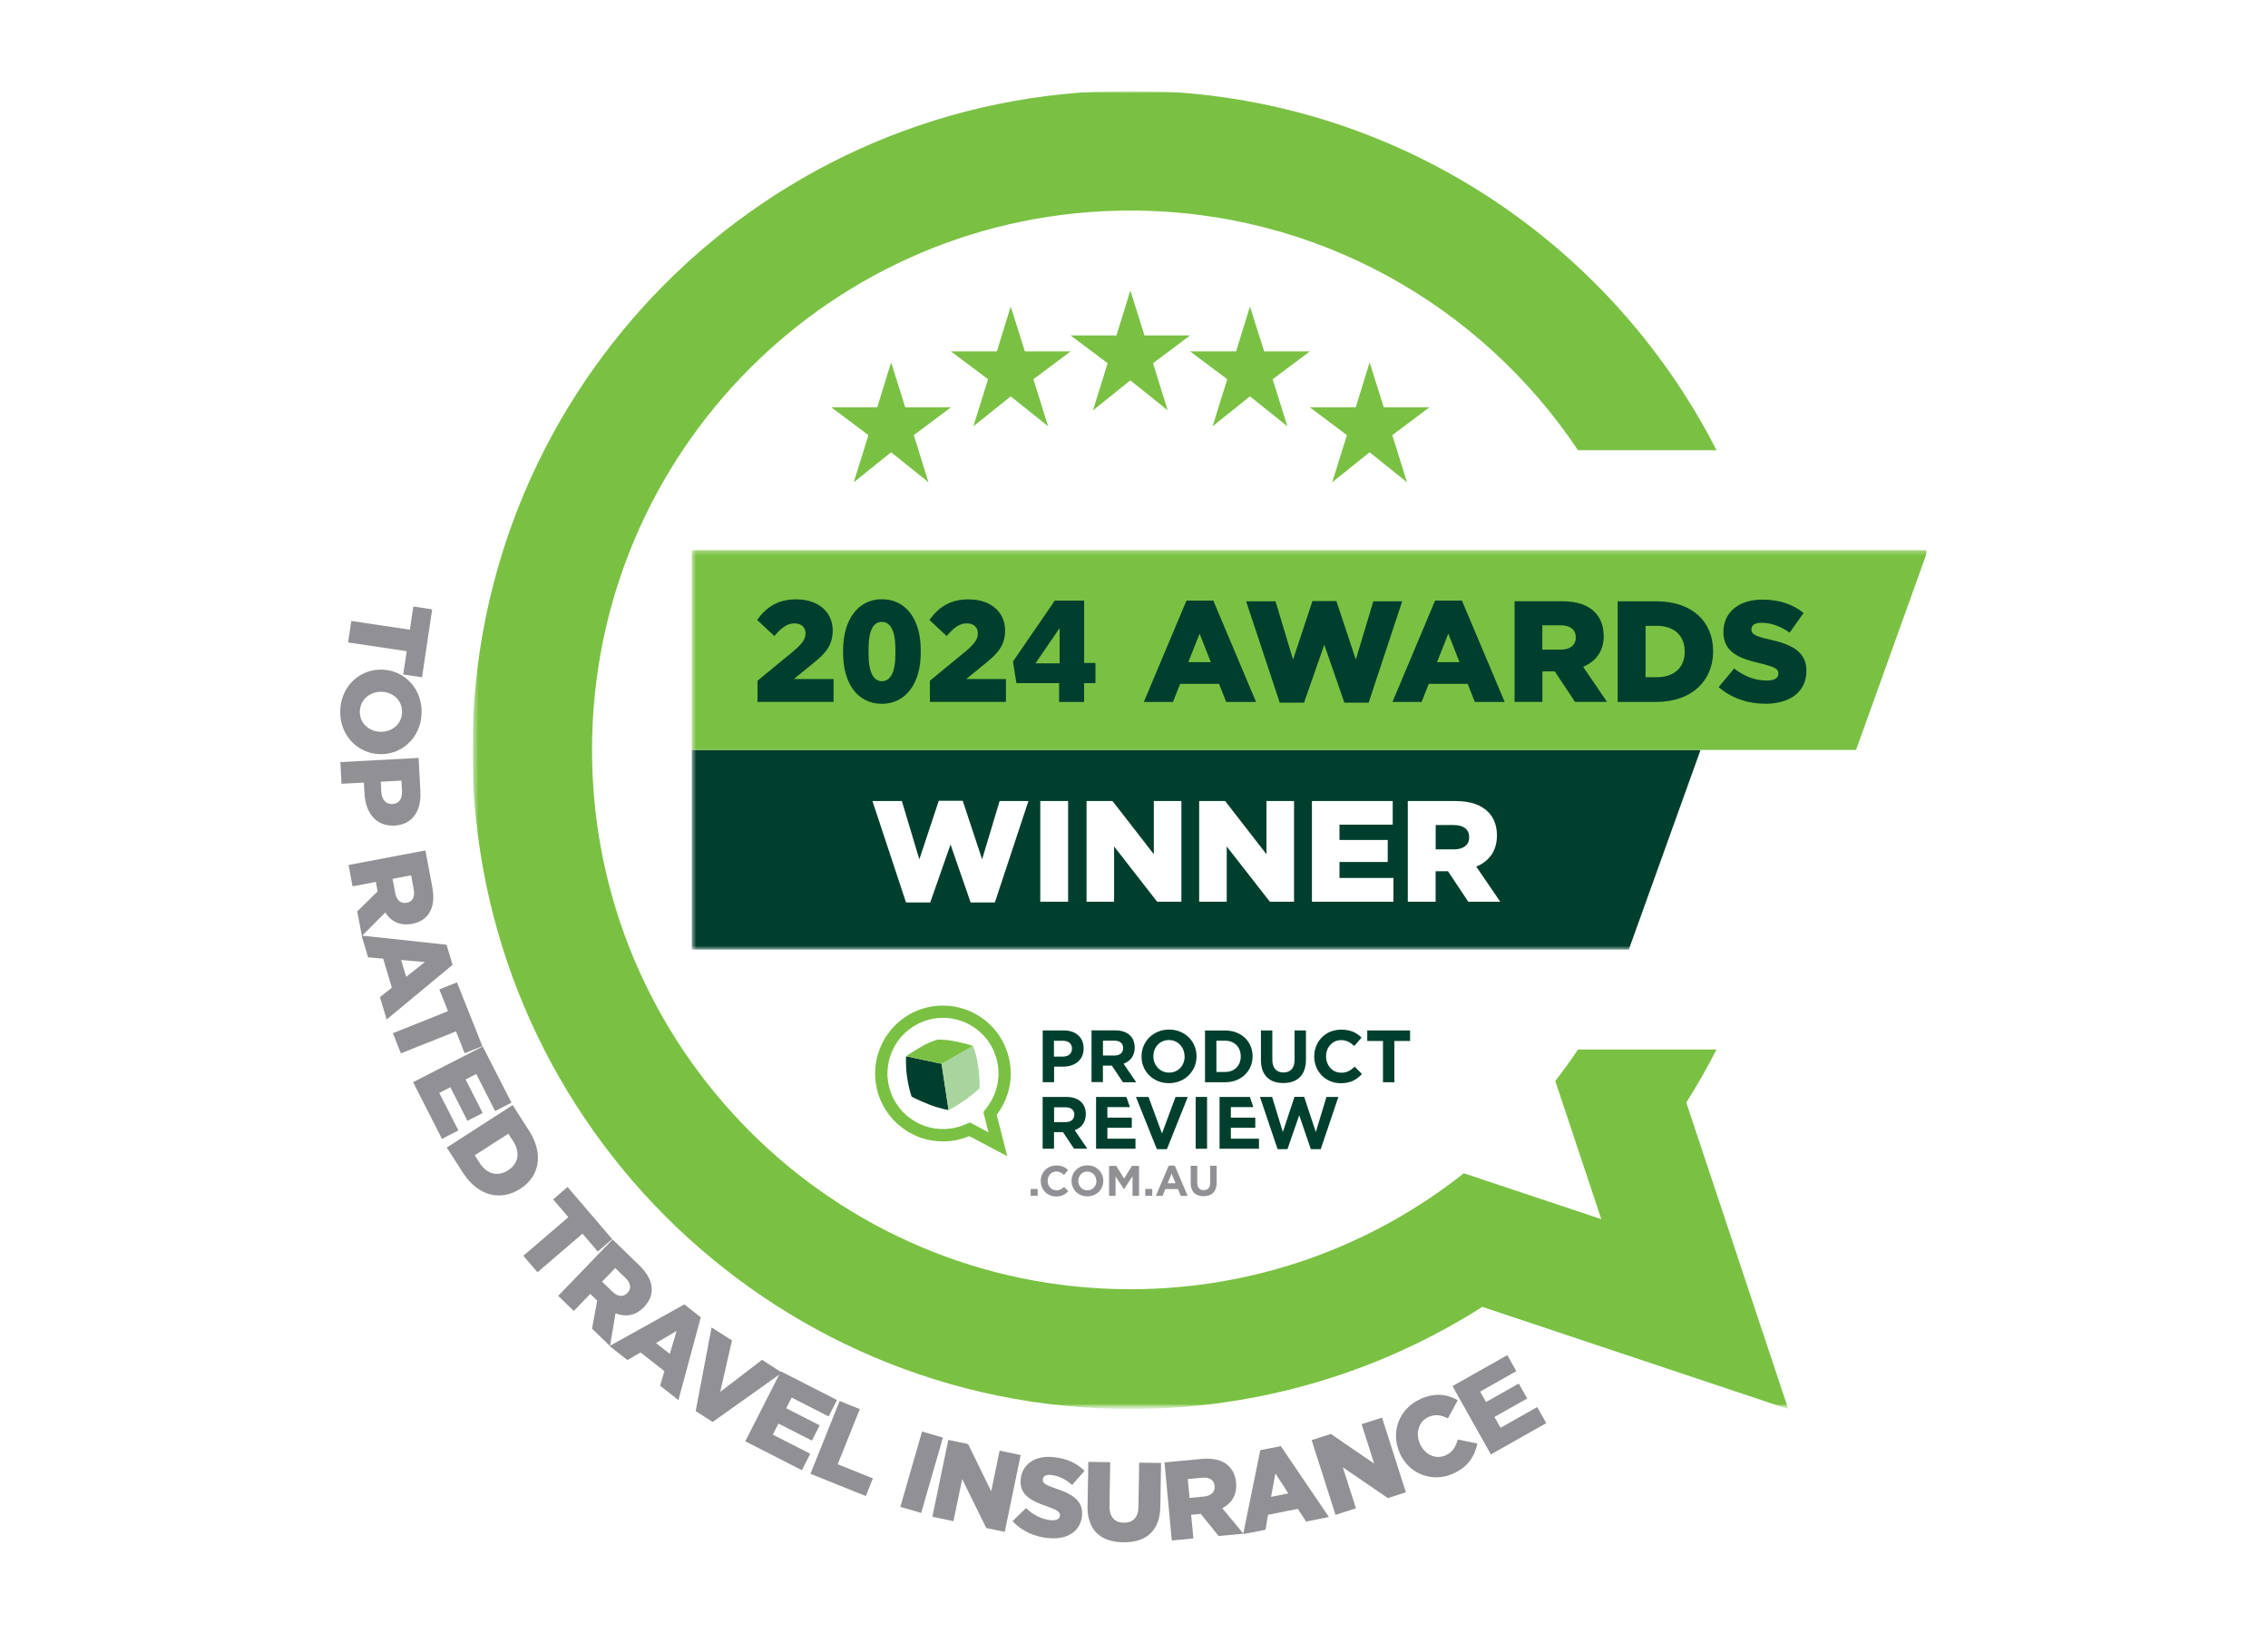
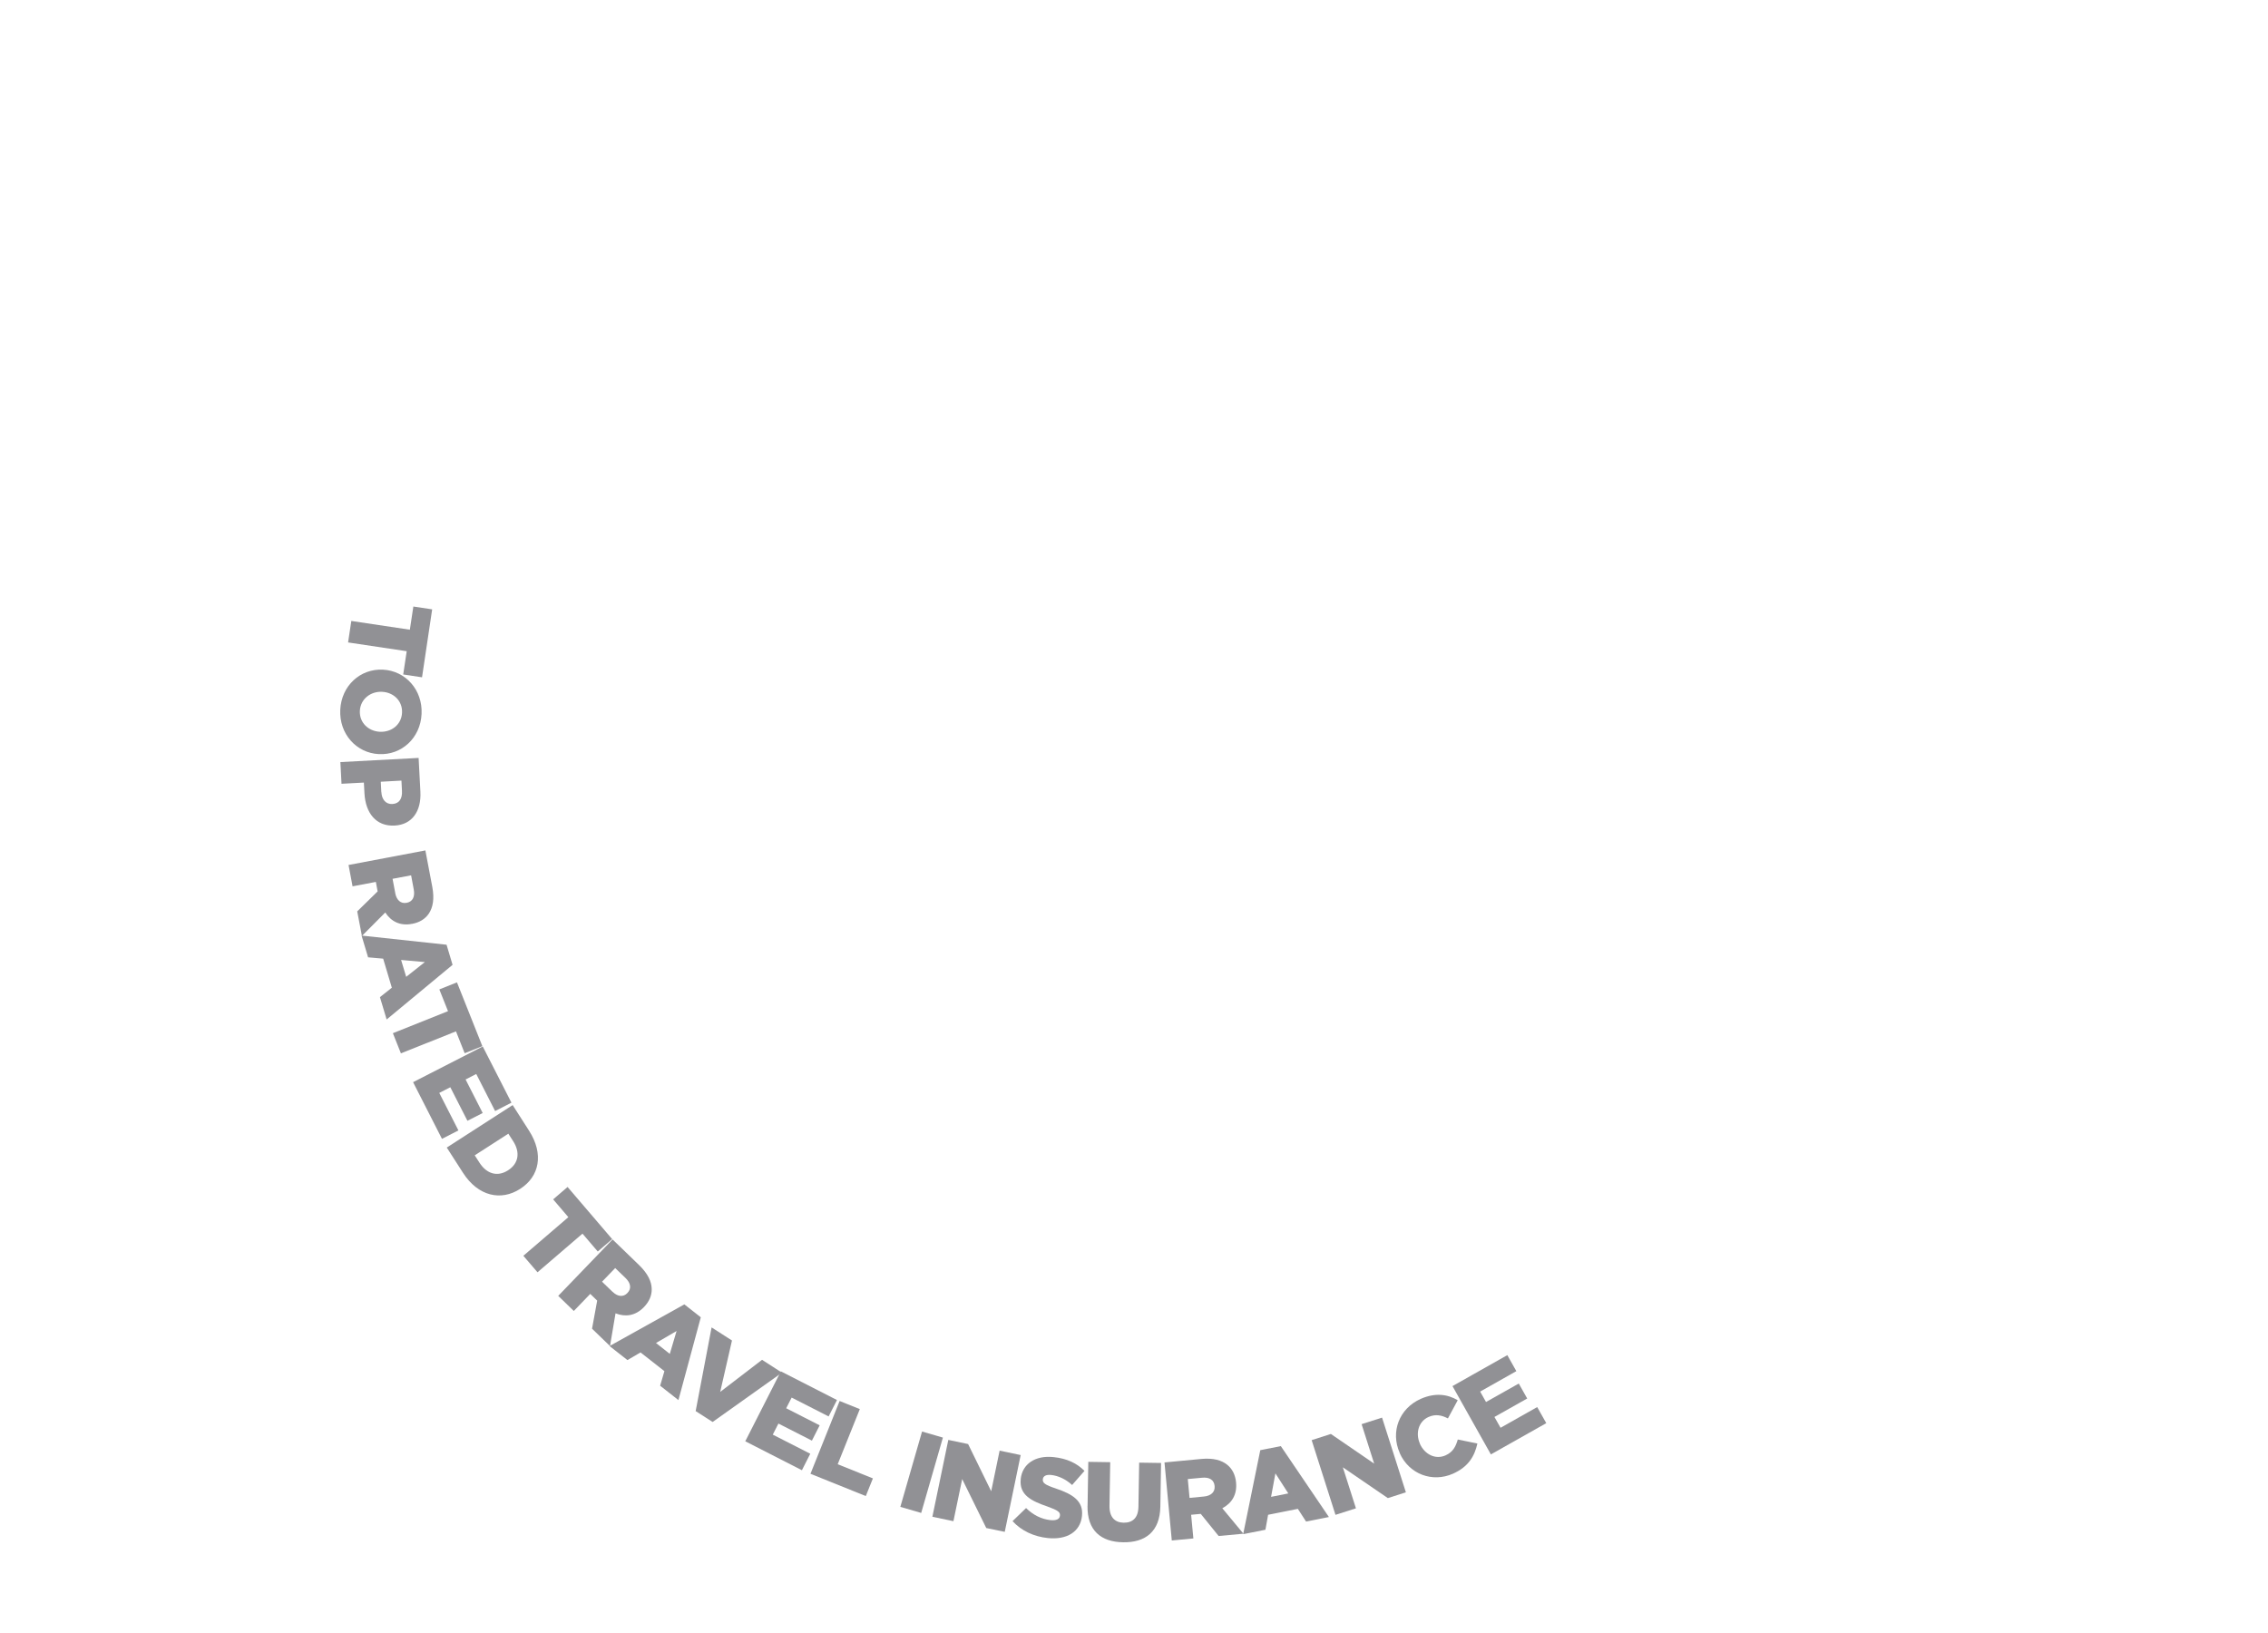
<svg xmlns="http://www.w3.org/2000/svg" width="500" height="360" viewBox="0 0 500 360" fill="none">
  <g clip-path="url(#clip0_345_2237)">
    <mask id="mask0_345_2237" style="mask-type:luminance" maskUnits="userSpaceOnUse" x="104" y="20" width="321" height="291">
      <path d="M425 20H104.152V310.63H425V20Z" fill="white" />
    </mask>
    <g mask="url(#mask0_345_2237)">
      <mask id="mask1_345_2237" style="mask-type:luminance" maskUnits="userSpaceOnUse" x="104" y="20" width="321" height="291">
        <path d="M425 20H104.152V310.63H425V20Z" fill="white" />
      </mask>
      <g mask="url(#mask1_345_2237)">
        <mask id="mask2_345_2237" style="mask-type:luminance" maskUnits="userSpaceOnUse" x="104" y="20" width="321" height="291">
-           <path d="M425 20H104.152V310.63H425V20Z" fill="white" />
-         </mask>
+           </mask>
        <g mask="url(#mask2_345_2237)">
          <path d="M249.194 20C305.558 20 354.408 52.216 378.427 99.255H347.881C326.589 67.387 290.343 46.418 249.194 46.418C183.649 46.418 130.52 99.647 130.52 165.315C130.52 230.983 183.649 284.211 249.194 284.211C276.955 284.211 302.497 274.65 322.716 258.65L353.016 268.764L342.877 238.306C344.618 236.054 346.3 233.744 347.881 231.375H378.412C376.367 235.386 374.148 239.28 371.755 243.058L394.237 310.63L326.792 288.106C304.354 302.376 277.738 310.63 249.194 310.63C169.087 310.63 104.152 245.572 104.152 165.315C104.152 85.057 169.087 20 249.194 20Z" fill="#7AC143" />
          <path d="M228.758 262.109H227.22V263.62H228.758V262.109Z" fill="#919195" />
          <path d="M232.877 262.4C231.745 262.4 230.962 261.455 230.962 260.336C230.962 259.188 231.76 258.258 232.877 258.258C233.544 258.258 234.066 258.549 234.559 259.014L235.473 257.953C234.864 257.343 234.124 256.936 232.877 256.936C230.846 256.936 229.439 258.476 229.439 260.351C229.439 262.269 230.89 263.766 232.819 263.766C234.081 263.766 234.849 263.315 235.516 262.589L234.588 261.659C234.066 262.124 233.602 262.429 232.862 262.429" fill="#919195" />
          <path d="M239.738 256.907C237.707 256.907 236.228 258.433 236.228 260.322C236.228 262.211 237.678 263.737 239.723 263.737C241.768 263.737 243.233 262.196 243.233 260.322C243.233 258.433 241.783 256.907 239.738 256.907ZM241.71 260.351C241.71 261.484 240.883 262.414 239.723 262.414C238.563 262.414 237.721 261.47 237.721 260.351C237.721 259.203 238.534 258.273 239.694 258.273C240.854 258.273 241.696 259.217 241.696 260.336L241.71 260.351Z" fill="#919195" />
-           <path d="M247.816 259.813L246.076 257.023H244.509V263.62H245.931V259.348L247.773 262.138H247.816L249.673 259.304V263.62H251.109V257.023H249.542L247.816 259.813Z" fill="#919195" />
+           <path d="M247.816 259.813H244.509V263.62H245.931V259.348L247.773 262.138H247.816L249.673 259.304V263.62H251.109V257.023H249.542L247.816 259.813Z" fill="#919195" />
          <path d="M254.024 262.109H252.487V263.62H254.024V262.109Z" fill="#919195" />
          <path d="M257.65 256.979L254.822 263.62H256.301L256.91 262.138H259.695L260.29 263.62H261.827L258.999 256.979H257.664H257.65ZM257.418 260.859L258.288 258.709L259.158 260.859H257.403H257.418Z" fill="#919195" />
          <path d="M266.788 257.008V260.787C266.788 261.833 266.251 262.371 265.366 262.371C264.481 262.371 263.945 261.818 263.945 260.743V256.994H262.494V260.772C262.494 262.719 263.568 263.707 265.337 263.707C267.107 263.707 268.224 262.719 268.224 260.728V256.994H266.773L266.788 257.008Z" fill="#919195" />
          <path d="M236.923 249.161C238.374 248.624 239.375 247.476 239.375 245.616V245.587C239.375 243.247 237.765 241.823 235.067 241.823H229.86V253.245H232.369V249.583H234.342L236.778 253.23H239.708L236.923 249.147V249.161ZM236.836 245.761C236.836 246.72 236.14 247.374 234.922 247.374H232.384V244.105H234.878C236.097 244.105 236.851 244.657 236.851 245.732V245.761H236.836Z" fill="#003F2D" />
          <path d="M244.132 248.624H249.513V246.386H244.132V244.061H249.093L248.324 241.823H241.637V253.245H250.326V251.021H244.132V248.624Z" fill="#003F2D" />
          <path d="M256.171 249.874L253.198 241.823H250.427L255.04 253.332H257.259L261.857 241.823H259.159L256.171 249.874Z" fill="#003F2D" />
          <path d="M266.106 241.823H263.597V253.245H266.106V241.823Z" fill="#003F2D" />
          <path d="M271.357 248.624H276.738V246.386H271.357V244.061H276.303L275.549 241.823H268.862V253.245H277.55V251.021H271.357V248.624Z" fill="#003F2D" />
          <path d="M290.082 249.568L287.514 241.794H285.382L282.815 249.568L280.451 241.823H277.768L281.655 253.332H283.83L286.427 245.863L288.979 253.332H291.17L295.057 241.823H292.431L290.082 249.568Z" fill="#003F2D" />
          <path d="M232.369 235.153H234.284C236.851 235.153 238.896 233.787 238.896 231.142V231.113C238.896 228.774 237.243 227.161 234.53 227.161H229.875V238.568H232.384V235.139L232.369 235.153ZM232.355 229.442H234.298C235.56 229.442 236.329 230.053 236.329 231.171V231.201C236.329 232.189 235.604 232.93 234.342 232.93H232.355V229.428V229.442Z" fill="#003F2D" />
          <path d="M243.146 234.921H245.119L247.555 238.583H250.485L247.7 234.499C249.151 233.962 250.152 232.799 250.152 230.953V230.924C250.152 228.57 248.542 227.146 245.844 227.146H240.637V238.553H243.146V234.892V234.921ZM243.146 229.413H245.641C246.859 229.413 247.613 229.965 247.613 231.055C247.613 232.043 246.917 232.697 245.699 232.697H243.16V229.413H243.146Z" fill="#003F2D" />
          <path d="M263.785 232.843C263.785 229.602 261.262 226.972 257.737 226.972C254.213 226.972 251.66 229.631 251.66 232.886V232.915C251.66 236.156 254.184 238.786 257.708 238.786C261.233 238.786 263.785 236.127 263.785 232.886V232.857V232.843ZM261.16 232.915C261.16 234.877 259.768 236.461 257.737 236.461C255.707 236.461 254.271 234.819 254.271 232.872V232.843C254.271 230.881 255.678 229.282 257.694 229.282C259.71 229.282 261.146 230.924 261.146 232.872V232.915H261.16Z" fill="#003F2D" />
          <path d="M276.143 232.872V232.843C276.143 229.631 273.678 227.175 270.095 227.175H265.657V238.583H270.095C273.663 238.583 276.143 236.083 276.143 232.872ZM268.166 229.428H270.095C272.155 229.428 273.533 230.837 273.533 232.872V232.901C273.533 234.935 272.14 236.316 270.095 236.316H268.166V229.428Z" fill="#003F2D" />
          <path d="M282.902 238.757C285.963 238.757 287.906 237.071 287.906 233.613V227.161H285.397V233.7C285.397 235.502 284.469 236.432 282.946 236.432C281.423 236.432 280.495 235.473 280.495 233.613V227.161H277.985V233.685C277.985 237.042 279.856 238.757 282.917 238.757" fill="#003F2D" />
          <path d="M295.651 236.475C293.693 236.475 292.344 234.833 292.344 232.886V232.857C292.344 230.895 293.722 229.297 295.651 229.297C296.797 229.297 297.682 229.776 298.566 230.59L300.162 228.745C299.103 227.698 297.827 226.986 295.666 226.986C292.17 226.986 289.733 229.646 289.733 232.901V232.93C289.733 236.199 292.228 238.801 295.579 238.801C297.769 238.801 299.074 238.03 300.249 236.766L298.654 235.153C297.754 235.967 296.971 236.49 295.651 236.49" fill="#003F2D" />
          <path d="M301.424 227.161V229.486H304.891V238.583H307.4V229.486H310.866V227.161H301.424Z" fill="#003F2D" />
          <path d="M221.288 230.053C219.475 226.347 216.327 223.731 212.687 222.482C211.135 221.944 209.496 221.682 207.842 221.682H207.828C205.623 221.682 203.39 222.176 201.287 223.208C197.588 225.039 194.977 228.192 193.73 231.825C192.497 235.458 192.642 239.556 194.455 243.262L194.513 243.363C196.341 246.996 199.473 249.597 203.056 250.833C204.608 251.37 206.247 251.632 207.9 251.632C209.844 251.632 211.802 251.254 213.688 250.455L222.057 254.887L219.736 245.776C221.346 243.669 222.361 241.169 222.709 238.568C223.072 235.763 222.637 232.799 221.288 230.067M220.026 238.205C219.75 240.341 218.895 242.39 217.589 244.134L216.792 245.165L217.111 246.43L217.923 249.626L214.95 248.042L213.818 247.447L212.643 247.941C211.135 248.58 209.539 248.9 207.9 248.9C206.552 248.9 205.217 248.682 203.941 248.246C200.88 247.185 198.386 245.02 196.935 242.114L196.892 242.041C195.456 239.106 195.253 235.792 196.312 232.697C197.37 229.588 199.575 227.088 202.505 225.635C204.202 224.807 206.015 224.385 207.871 224.385C209.22 224.385 210.555 224.603 211.831 225.039C214.935 226.1 217.444 228.309 218.866 231.23C219.924 233.409 220.331 235.807 220.026 238.176" fill="#7AC143" />
          <path d="M207.596 234.514L199.749 232.857C199.749 232.857 199.604 234.979 199.981 237.493C200.416 240.355 200.982 241.765 200.982 241.765C200.982 241.765 202.171 242.419 204.84 243.494C207.059 244.381 209.119 244.715 209.119 244.715L207.581 234.528L207.596 234.514Z" fill="#003F2D" />
          <path d="M215.646 235.051C215.211 231.942 214.471 230.59 214.471 230.59L207.582 234.514L209.133 244.729C209.133 244.729 210.976 243.814 213.093 242.259C215.486 240.486 215.965 239.89 215.965 239.89C215.965 239.89 216.067 238.016 215.646 235.066" fill="#A8D59D" />
          <path d="M214.485 230.576C214.485 230.576 213.238 230.111 210.743 229.602C208.263 229.094 206.755 229.181 206.755 229.181C206.755 229.181 205.261 229.5 203.027 230.794C200.895 232.014 199.764 232.843 199.764 232.843L207.61 234.499L214.5 230.576H214.485Z" fill="#7AC143" />
          <mask id="mask3_345_2237" style="mask-type:luminance" maskUnits="userSpaceOnUse" x="152" y="121" width="274" height="89">
            <path d="M425.015 121.284H152.509V209.36H425.015V121.284Z" fill="white" />
          </mask>
          <g mask="url(#mask3_345_2237)">
            <path d="M320.555 181.881H316.509V187.243H320.599C322.658 187.243 323.891 186.226 323.891 184.613V184.555C323.891 182.782 322.586 181.895 320.57 181.895" fill="#003F2D" />
            <path d="M152.509 165.315V209.345H359.079L374.903 165.315H152.509ZM219.33 198.941H213.978L209.554 186.168L205.087 198.941H199.735L192.338 176.591H198.821L202.679 189.437L206.958 176.533H212.238L216.516 189.437L220.374 176.591H226.727L219.33 198.941ZM235.473 198.781H229.338V176.591H235.473V198.781ZM260.45 198.781H255.098L245.612 186.603V198.781H239.535V176.591H245.264L254.372 188.318V176.591H260.45V198.781ZM285.295 198.781H279.943L270.443 186.603V198.781H264.366V176.591H270.095L279.204 188.318V176.591H285.281V198.781H285.295ZM307.197 198.781H289.226V176.591H307.037V181.794H295.303V185.179H305.935V190.033H295.303V193.55H307.197V198.781ZM323.688 198.781L319.221 192.067H316.494V198.781H310.359V176.591H320.831C324.254 176.591 326.56 177.478 328.054 178.974C329.345 180.268 330.012 182.012 330.012 184.148V184.206C330.012 187.635 328.243 189.888 325.458 191.05L330.737 198.781H323.674H323.688Z" fill="#003F2D" />
            <path d="M425 121.284L409.191 165.315H152.509V121.284H425Z" fill="#7AC143" />
            <path d="M389.973 140.931C386.869 140.263 386.114 139.754 386.114 138.78V138.722C386.114 137.865 386.84 137.298 388.334 137.298C390.321 137.298 392.511 137.996 394.541 139.478L397.616 135.133C395.209 133.2 392.308 132.183 388.508 132.183C383.185 132.183 379.936 135.133 379.936 139.289V139.347C379.936 143.91 383.605 145.218 388.29 146.293C391.336 147.049 392.061 147.499 392.061 148.444V148.502C392.061 149.49 391.176 150.028 389.494 150.028C386.97 150.028 384.563 149.141 382.314 147.368L378.891 151.466C381.676 153.908 385.317 155.143 389.276 155.143C394.657 155.143 398.24 152.454 398.24 147.921V147.863C398.24 143.707 395.078 142.064 390.016 140.946M365.199 132.561H356.627V154.75H365.083C373.032 154.75 377.673 150.028 377.673 143.59V143.532C377.673 137.095 373.09 132.561 365.199 132.561ZM371.407 143.677C371.407 147.267 368.97 149.287 365.272 149.287H362.777V137.967H365.272C368.97 137.967 371.407 140.03 371.407 143.605V143.663V143.677ZM353.538 140.161V140.103C353.538 137.981 352.871 136.237 351.58 134.93C350.1 133.433 347.78 132.546 344.371 132.546H333.899V154.736H340.034V148.008H342.761L347.229 154.736H354.292L349.013 147.005C351.797 145.828 353.567 143.576 353.567 140.161M347.388 140.582C347.388 142.195 346.155 143.212 344.096 143.212H340.02V137.85H344.067C346.097 137.85 347.388 138.737 347.388 140.51V140.568V140.582ZM316.378 132.401L306.979 154.75H313.405L314.986 150.754H323.558L325.139 154.75H331.724L322.296 132.401H316.378ZM316.799 145.973L319.293 139.696L321.759 145.973H316.784H316.799ZM302.759 132.561L298.9 145.407L294.622 132.503H289.342L285.063 145.407L281.205 132.561H274.722L282.133 154.91H287.486L291.953 142.137L296.377 154.91H301.729L309.126 132.561H302.759ZM261.566 132.401L252.168 154.75H258.593L260.174 150.754H268.746L270.327 154.75H276.912L267.484 132.401H261.566ZM261.973 145.973L264.467 139.696L266.933 145.973H261.958H261.973Z" fill="#003F2D" />
            <path d="M194.455 132.11C199.72 132.11 202.984 136.528 202.984 143.285V143.925C202.984 150.653 199.691 155.157 194.397 155.157C189.103 155.157 185.869 150.711 185.869 143.983V143.343C185.869 136.615 189.161 132.096 194.455 132.096M175.585 132.139C180.502 132.139 183.577 135.002 183.577 138.969V139.027C183.577 142.326 181.865 144.142 179.327 146.177L175.02 149.694H183.766V154.736H166.999V150.071L174.918 143.561C176.731 142.006 177.587 140.989 177.587 139.623C177.587 138.257 176.629 137.429 175.15 137.429C173.671 137.429 172.394 138.228 170.712 140.219L166.912 136.659C169.029 133.767 171.538 132.125 175.6 132.125M213.586 132.139C218.503 132.139 221.578 135.002 221.578 138.969V139.027C221.578 142.326 219.867 144.142 217.328 146.177L213.021 149.694H221.767V154.736H205V150.071L212.919 143.561C214.732 142.006 215.573 140.989 215.573 139.623C215.573 138.257 214.631 137.429 213.137 137.429C211.643 137.429 210.381 138.228 208.698 140.219L204.898 136.659C207.016 133.767 209.525 132.125 213.586 132.125M238.998 146.148H241.507V150.594H238.998V154.75H233.486V150.594H224.073L223.319 145.828L232.543 132.401H239.012V146.148H238.998ZM194.426 137.095C192.555 137.095 191.482 138.911 191.482 143.096V144.172C191.482 148.328 192.628 150.173 194.426 150.173C196.225 150.173 197.4 148.357 197.4 144.172V143.096C197.4 138.94 196.225 137.095 194.426 137.095ZM228.279 146.235H233.602V138.461L228.279 146.235Z" fill="#003F2D" />
          </g>
          <path fill-rule="evenodd" clip-rule="evenodd" d="M315.13 89.795L306.95 95.927L310.185 106.317L301.946 99.705L293.693 106.317L296.942 95.927L288.762 89.795H298.886L301.946 79.884L305.065 89.795H315.13Z" fill="#7AC143" />
          <path fill-rule="evenodd" clip-rule="evenodd" d="M288.762 77.472L280.567 83.604L283.816 93.98L275.563 87.382L267.325 93.98L270.559 83.604L262.379 77.472H272.503L275.563 67.562L278.696 77.472H288.762Z" fill="#7AC143" />
          <path fill-rule="evenodd" clip-rule="evenodd" d="M262.378 73.941L254.198 80.073L257.433 90.463L249.194 83.851L240.956 90.463L244.19 80.073L236.01 73.941H246.134L249.194 64.045L252.313 73.941H262.378Z" fill="#7AC143" />
          <path fill-rule="evenodd" clip-rule="evenodd" d="M236.01 77.472L227.829 83.604L231.064 93.98L222.825 87.382L214.587 93.98L217.822 83.604L209.641 77.472H219.765L222.825 67.562L225.944 77.472H236.01Z" fill="#7AC143" />
          <path fill-rule="evenodd" clip-rule="evenodd" d="M209.641 89.795L201.461 95.927L204.695 106.317L196.457 99.705L188.218 106.317L191.453 95.927L183.272 89.795H193.396L196.457 79.884L199.575 89.795H209.641Z" fill="#7AC143" />
        </g>
      </g>
    </g>
    <path d="M90.358 138.809L91.127 133.709L95.275 134.334L93.041 149.316L88.893 148.691L89.662 143.561L76.739 141.628L77.45 136.891L90.373 138.824L90.358 138.809Z" fill="#919195" />
    <path d="M84.397 147.63H84.44C89.386 147.877 93.201 152.077 92.94 157.41C92.679 162.743 88.487 166.492 83.556 166.245H83.512C78.566 165.998 74.752 161.798 75.013 156.465C75.274 151.132 79.465 147.383 84.397 147.63ZM83.715 161.319H83.759C86.268 161.449 88.502 159.778 88.632 157.134C88.763 154.489 86.732 152.629 84.252 152.513H84.208C81.743 152.382 79.465 154.082 79.335 156.712C79.204 159.328 81.235 161.188 83.715 161.319Z" fill="#919195" />
    <path d="M92.287 167.088L92.679 174.513C92.911 178.858 90.837 181.793 87.022 181.997H86.979C82.888 182.215 80.582 179.192 80.35 174.92L80.22 172.522L75.288 172.784L75.042 168.003L92.287 167.088ZM84.078 174.629C84.165 176.301 85.108 177.318 86.486 177.245H86.529C88.008 177.158 88.719 176.068 88.618 174.353L88.502 172.086L83.947 172.334L84.063 174.629H84.078Z" fill="#919195" />
    <path d="M93.781 187.49L95.304 195.526C95.797 198.141 95.449 200.045 94.535 201.411C93.723 202.603 92.49 203.358 90.866 203.663H90.822C88.212 204.172 86.225 203.14 84.934 201.164L79.785 206.337L78.755 200.917L83.251 196.514L82.86 194.421L77.725 195.395L76.84 190.687L93.81 187.475L93.781 187.49ZM87.124 196.877C87.428 198.461 88.371 199.26 89.619 199.028H89.662C91.025 198.766 91.504 197.633 91.214 196.078L90.634 192.968L86.544 193.738L87.138 196.877H87.124Z" fill="#919195" />
    <path d="M98.452 208.284L99.772 212.702L85.238 224.749L83.759 219.822L86.384 217.744L84.47 211.336L81.148 211.045L79.712 206.25L98.466 208.27L98.452 208.284ZM89.546 215.347L93.665 212.092L88.429 211.627L89.546 215.347Z" fill="#919195" />
    <path d="M98.771 222.918L96.856 218.122L100.743 216.567L106.342 230.634L102.44 232.189L100.526 227.364L88.386 232.218L86.616 227.771L98.756 222.918H98.771Z" fill="#919195" />
    <path d="M106.429 230.706L112.752 243.087L109.155 244.933L104.993 236.766L102.643 237.972L106.414 245.369L103.049 247.083L99.278 239.687L96.841 240.937L101.062 249.205L97.436 251.065L91.069 238.568L106.443 230.692L106.429 230.706Z" fill="#919195" />
    <path d="M113.014 243.61L116.625 249.249C119.947 254.422 118.917 259.348 114.711 262.065L114.667 262.094C110.461 264.812 105.414 263.751 102.063 258.534L98.495 252.983L113.014 243.625V243.61ZM112.057 249.932L104.659 254.698L105.718 256.34C107.285 258.767 109.634 259.508 111.984 258.011L112.028 257.982C114.377 256.471 114.696 254 113.13 251.574L112.071 249.932H112.057Z" fill="#919195" />
    <path d="M125.299 268.328L121.948 264.405L125.125 261.673L134.959 273.167L131.782 275.899L128.417 271.961L118.496 280.477L115.378 276.844L125.299 268.328Z" fill="#919195" />
    <path d="M135.046 273.24L140.92 278.922C142.834 280.782 143.647 282.526 143.676 284.168C143.705 285.606 143.125 286.943 141.979 288.135L141.95 288.164C140.093 290.082 137.889 290.387 135.698 289.53L134.48 296.738L130.52 292.916L131.652 286.725L130.129 285.243L126.503 289.007L123.065 285.679L135.06 273.226L135.046 273.24ZM135.031 284.764C136.177 285.883 137.424 285.984 138.295 285.069L138.324 285.04C139.281 284.052 139.034 282.845 137.903 281.741L135.626 279.547L132.725 282.555L135.017 284.764H135.031Z" fill="#919195" />
    <path d="M150.87 287.554L154.496 290.402L149.565 308.653L145.532 305.485L146.475 302.274L141.21 298.147L138.324 299.833L134.379 296.738L150.87 287.554ZM147.665 298.467L149.158 293.424L144.619 296.069L147.665 298.467Z" fill="#919195" />
    <path d="M156.889 292.64L161.371 295.517L158.775 306.851L168 299.775L172.394 302.608L157.107 313.478L153.365 311.08L156.875 292.64H156.889Z" fill="#919195" />
    <path d="M172.147 302.318L184.519 308.639L182.677 312.257L174.526 308.101L173.322 310.455L180.705 314.219L178.993 317.59L171.611 313.827L170.363 316.268L178.631 320.482L176.789 324.115L164.301 317.736L172.147 302.318Z" fill="#919195" />
    <path d="M185.114 308.857L189.553 310.644L184.679 322.792L192.439 325.917L190.873 329.811L178.675 324.9L185.1 308.857H185.114Z" fill="#919195" />
    <path d="M203.274 315.585L207.872 316.922L203.085 333.531L198.487 332.194L203.274 315.585Z" fill="#919195" />
    <path d="M209.061 317.43L213.427 318.346L218.518 328.75L220.374 319.799L225.016 320.773L221.506 337.702L217.43 336.859L212.121 326.062L210.192 335.348L205.551 334.374L209.061 317.445V317.43Z" fill="#919195" />
    <path d="M223.217 335.348L226.205 332.456C227.8 334.011 229.599 334.897 231.557 335.115C232.862 335.246 233.588 334.912 233.675 334.142V334.098C233.762 333.357 233.225 332.95 230.933 332.122C227.394 330.901 224.653 329.593 225.03 326.062V326.018C225.378 322.807 228.148 320.787 232.268 321.223C235.212 321.528 237.388 322.56 239.085 324.26L236.358 327.37C234.907 326.047 233.283 325.335 231.731 325.161C230.585 325.045 229.976 325.423 229.904 326.091V326.135C229.816 326.89 230.368 327.355 232.717 328.125C236.546 329.404 238.867 330.93 238.534 334.156V334.2C238.156 337.716 235.169 339.504 230.991 339.068C227.931 338.748 225.204 337.484 223.246 335.362L223.217 335.348Z" fill="#919195" />
    <path d="M239.766 331.976L239.926 322.269L244.756 322.342L244.596 331.947C244.553 334.447 245.771 335.653 247.715 335.682C249.687 335.711 250.935 334.621 250.978 332.18L251.138 322.444L255.968 322.516L255.808 332.107C255.721 337.658 252.501 340.085 247.584 339.998C242.696 339.925 239.665 337.397 239.752 331.962L239.766 331.976Z" fill="#919195" />
    <path d="M256.708 322.4L264.83 321.63C267.484 321.383 269.341 321.906 270.603 322.952C271.705 323.868 272.343 325.176 272.503 326.818V326.861C272.749 329.521 271.545 331.395 269.471 332.499L274.127 338.109L268.659 338.617L264.714 333.735L262.596 333.938L263.089 339.155L258.332 339.605L256.722 322.4H256.708ZM265.41 329.913C267.006 329.768 267.89 328.881 267.774 327.631V327.588C267.644 326.207 266.57 325.612 265.004 325.771L261.857 326.062L262.248 330.218L265.41 329.913Z" fill="#919195" />
    <path d="M277.84 319.697L282.366 318.796L292.968 334.432L287.935 335.435L286.122 332.63L279.566 333.938L278.972 337.237L274.069 338.21L277.84 319.697ZM284.019 329.23L281.176 324.812L280.219 329.986L284.019 329.23Z" fill="#919195" />
    <path d="M289.153 317.488L293.403 316.122L302.947 322.662L300.177 313.957L304.687 312.519L309.938 328.983L305.964 330.262L296.043 323.475L298.929 332.514L294.418 333.953L289.168 317.488H289.153Z" fill="#919195" />
    <path d="M308.575 320.322V320.279C306.515 315.672 308.444 310.499 313.23 308.377C316.436 306.968 319.148 307.375 321.367 308.682L319.206 312.693C317.814 311.981 316.479 311.69 314.942 312.373C312.737 313.347 312.012 315.934 313.027 318.244V318.288C314.101 320.656 316.465 321.819 318.67 320.845C320.309 320.119 320.918 318.927 321.382 317.343L325.704 318.23C325.095 320.962 323.775 323.345 320.309 324.885C315.798 326.876 310.649 325.03 308.56 320.308L308.575 320.322Z" fill="#919195" />
    <path d="M320.207 305.573L332.303 298.743L334.29 302.274L326.313 306.779L327.604 309.075L334.827 305.006L336.684 308.305L329.461 312.373L330.809 314.757L338.888 310.194L340.89 313.739L328.677 320.627L320.207 305.558V305.573Z" fill="#919195" />
  </g>
  <defs>
    <clipPath id="clip0_345_2237">
      <rect width="350" height="320" fill="white" transform="translate(75 20)" />
    </clipPath>
  </defs>
</svg>